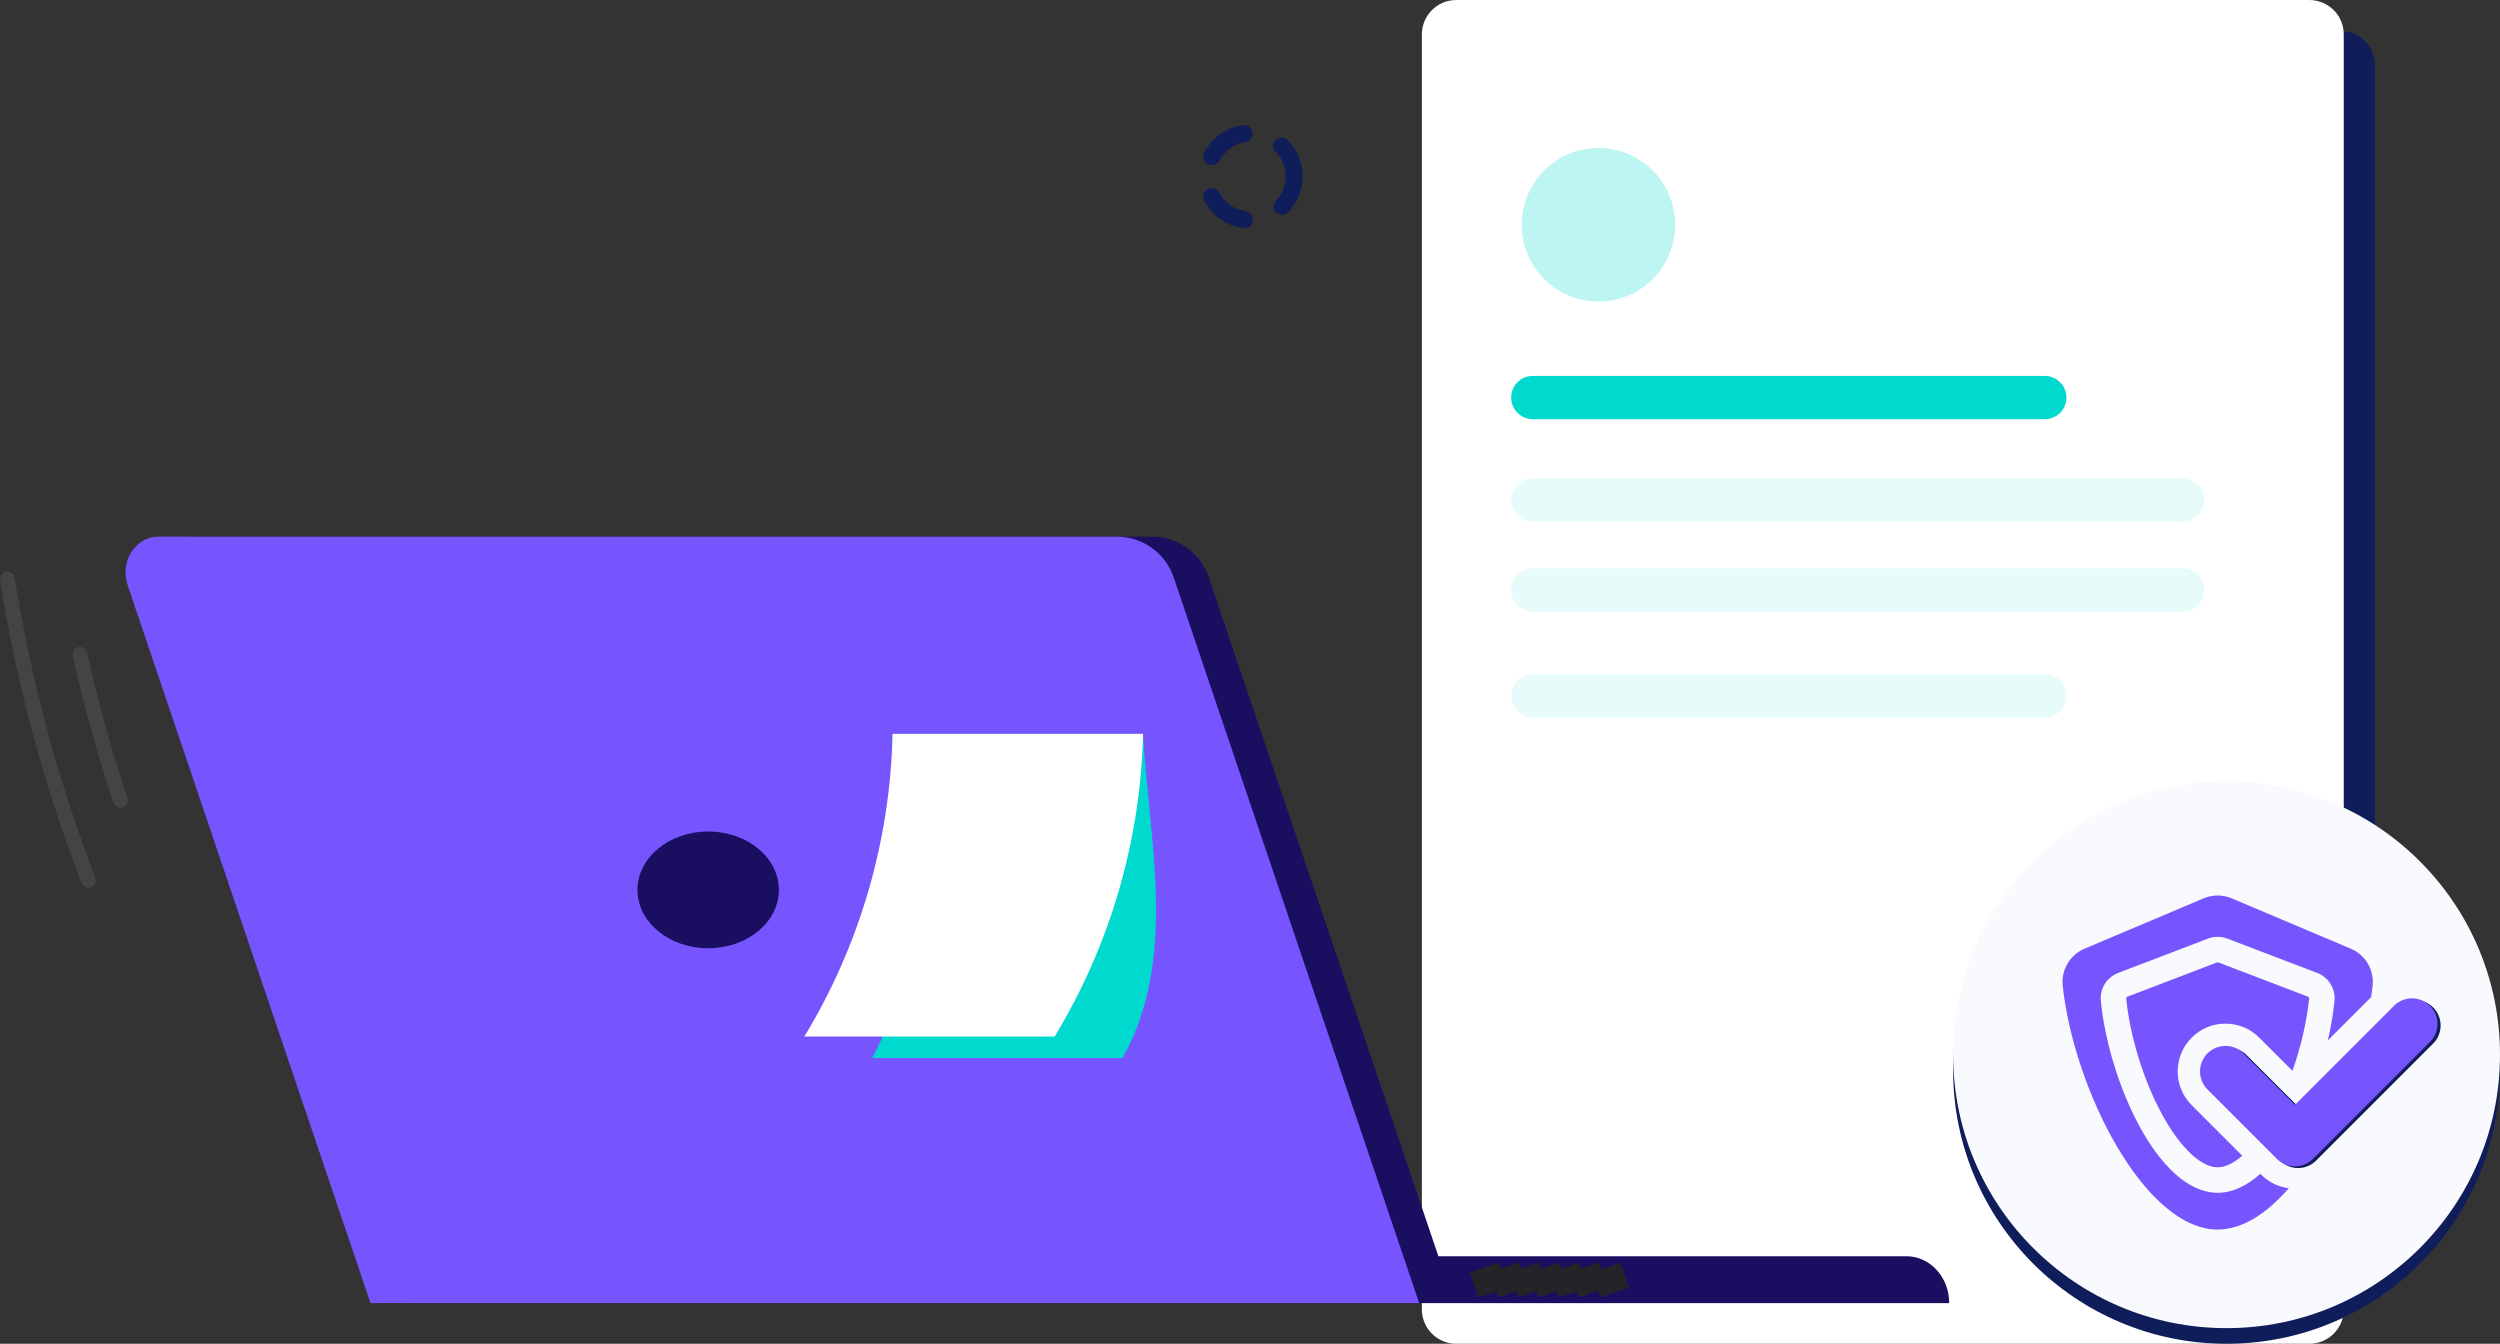
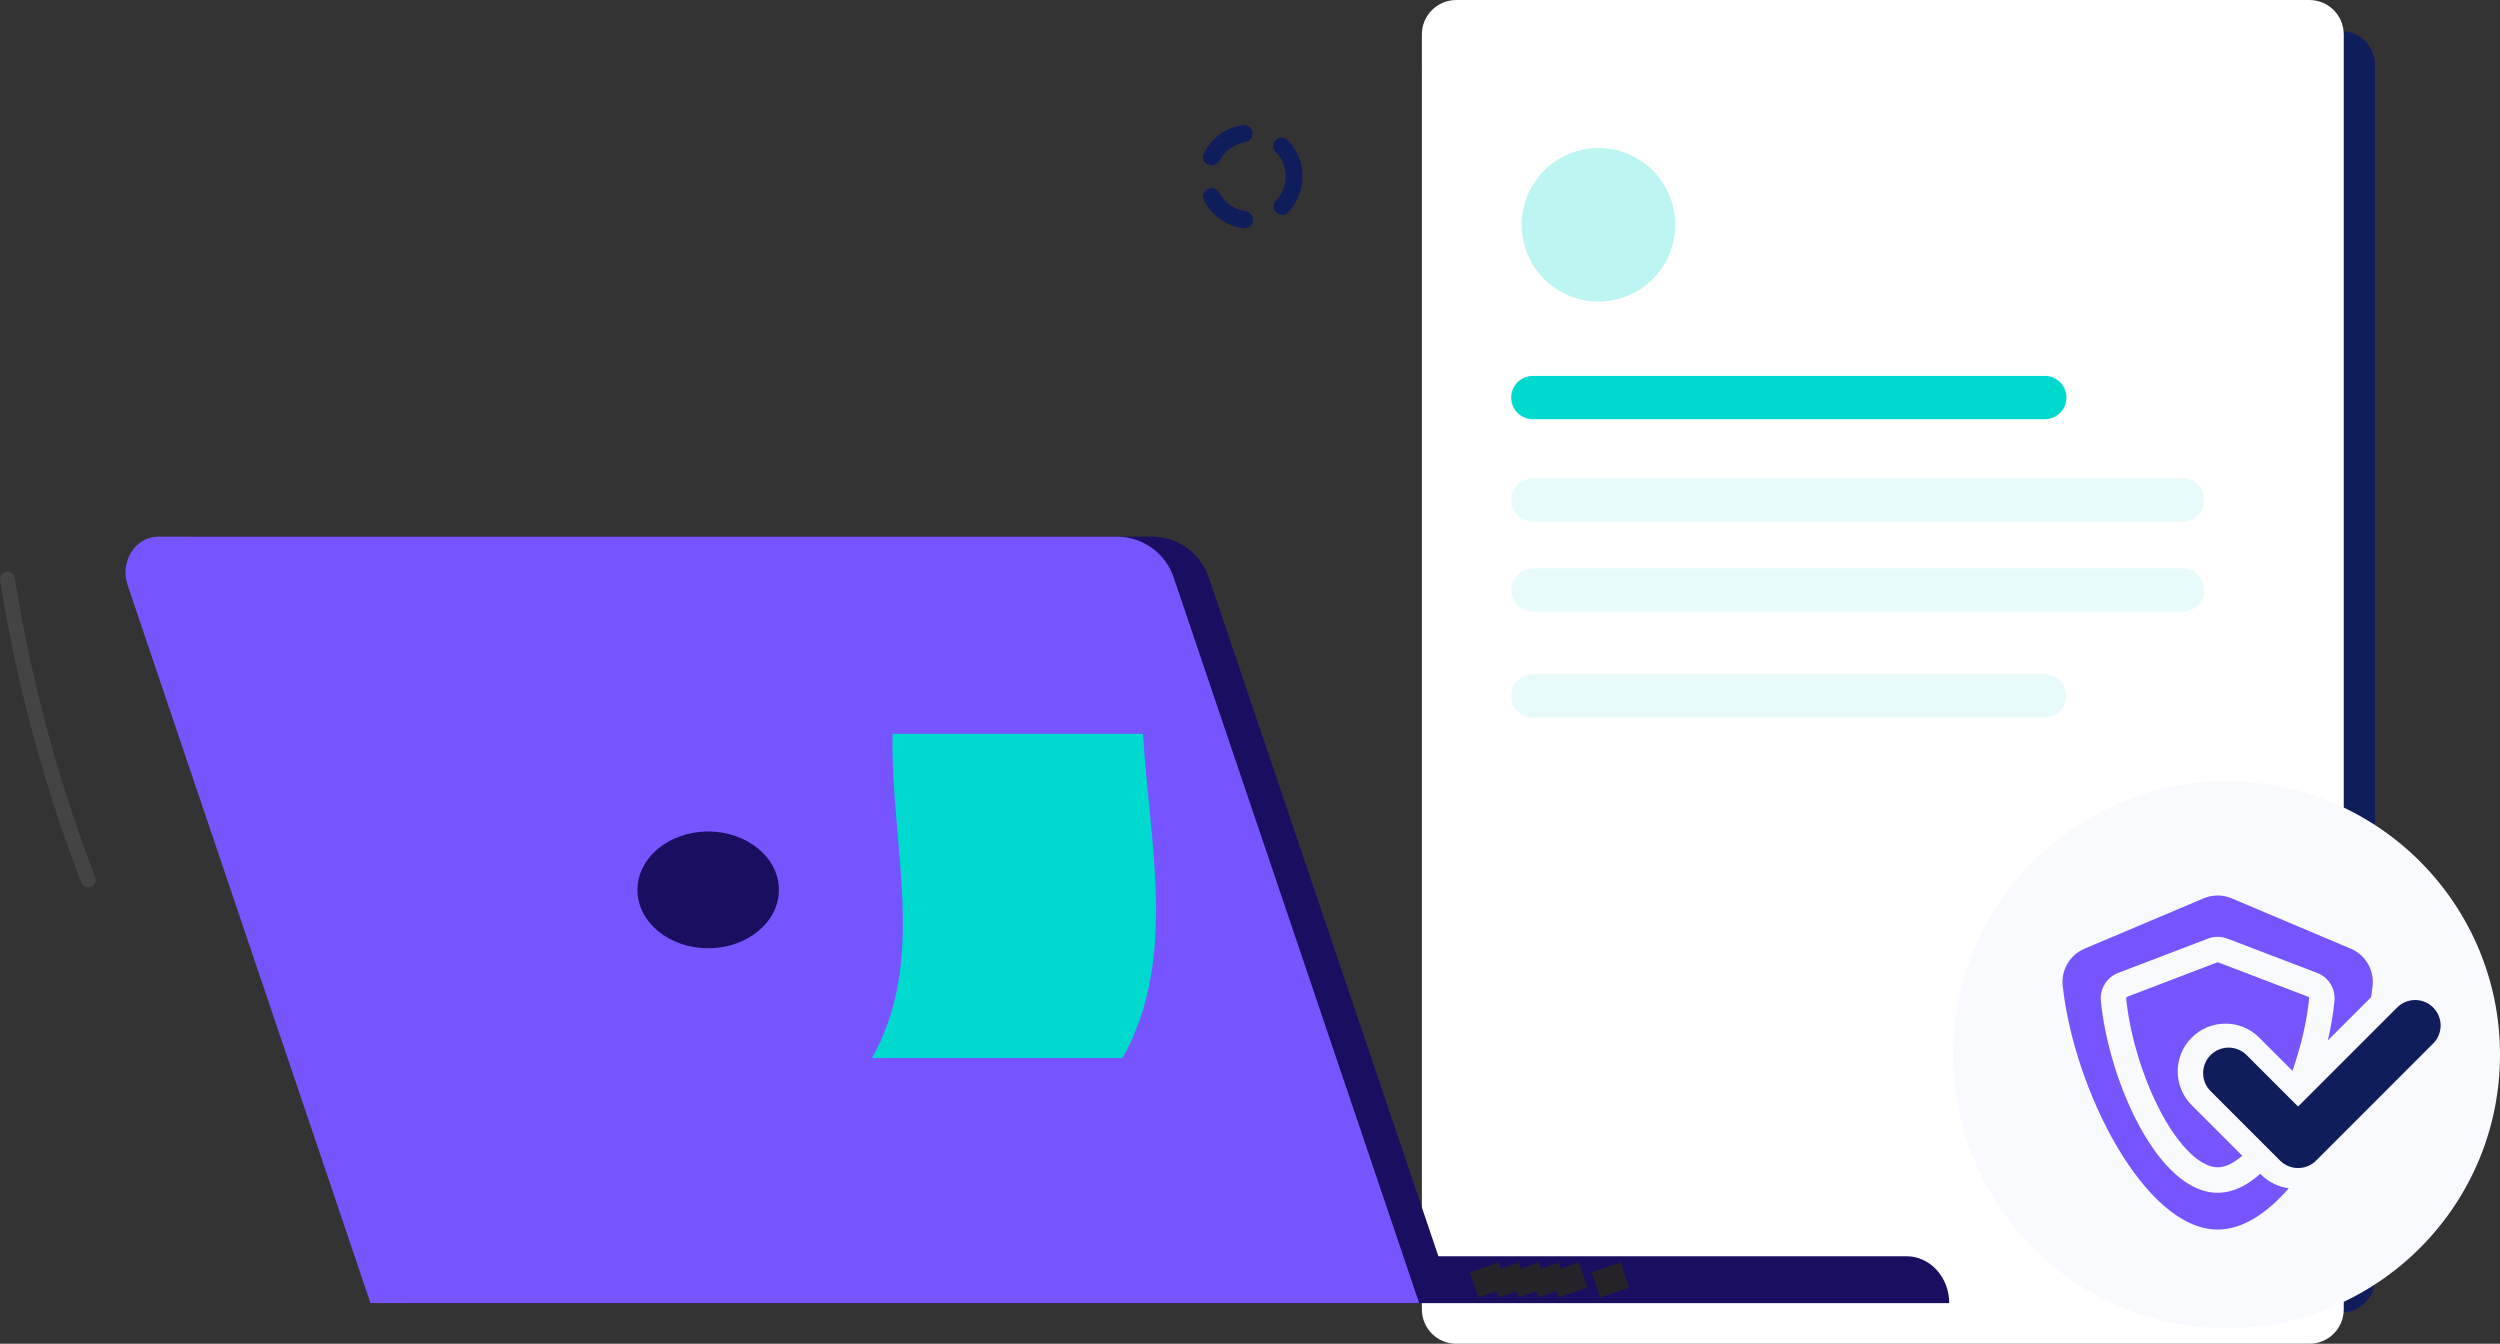
<svg xmlns="http://www.w3.org/2000/svg" width="160" height="86" viewBox="0 0 160 86" fill="none">
  <rect x="0" y="0" width="160" height="86" fill="#333333" stroke="none" />
  <g style="mix-blend-mode:multiply">
    <path d="M91 4.193V81.809C91 83.019 91.946 84.001 93.113 84.001H149.887C151.054 84.001 152 83.019 152 81.809V4.193C152 2.982 151.054 2.001 149.887 2.001H93.113C91.946 2.001 91 2.982 91 4.193Z" fill="#101D5B" />
  </g>
  <path d="M147.8 0.001H93.2C91.985 0.001 91 0.986 91 2.201V83.801C91 85.016 91.985 86.001 93.2 86.001H147.8C149.015 86.001 150 85.016 150 83.801V2.201C150 0.986 149.015 0.001 147.8 0.001Z" fill="white" />
  <path d="M79.745 14.601C79.698 14.601 79.629 14.624 79.56 14.601C78.497 14.462 77.549 13.791 77.064 12.842C76.925 12.588 77.017 12.241 77.295 12.102C77.549 11.963 77.896 12.056 78.034 12.333C78.381 12.981 79.005 13.421 79.722 13.513C80.022 13.559 80.23 13.837 80.184 14.115C80.161 14.392 79.976 14.554 79.745 14.601ZM82.171 13.745C82.01 13.768 81.825 13.721 81.686 13.606C81.478 13.398 81.455 13.051 81.663 12.842C82.171 12.31 82.379 11.57 82.241 10.853C82.148 10.413 81.963 10.043 81.64 9.719C81.432 9.511 81.432 9.164 81.663 8.956C81.871 8.748 82.218 8.748 82.425 8.979C82.865 9.442 83.165 10.02 83.304 10.645C83.512 11.709 83.188 12.796 82.449 13.583C82.379 13.675 82.287 13.745 82.171 13.745ZM77.641 10.575C77.526 10.598 77.41 10.575 77.295 10.529C77.017 10.39 76.925 10.066 77.064 9.789C77.526 8.863 78.381 8.216 79.398 8.031C79.444 8.031 79.49 8.007 79.537 8.007C79.837 7.961 80.114 8.169 80.161 8.47C80.207 8.771 79.999 9.048 79.698 9.095C79.675 9.095 79.629 9.095 79.606 9.118C78.913 9.257 78.358 9.696 78.034 10.321C77.942 10.437 77.803 10.529 77.641 10.575Z" fill="#101D5B" />
  <path d="M130.865 24.058H98.102C97.336 24.058 96.715 24.678 96.715 25.443C96.715 26.209 97.336 26.829 98.102 26.829H130.865C131.631 26.829 132.252 26.209 132.252 25.443C132.252 24.678 131.631 24.058 130.865 24.058Z" fill="#00DACE" />
  <path opacity="0.1" d="M130.865 43.149H98.102C97.336 43.149 96.715 43.77 96.715 44.535C96.715 45.3 97.336 45.921 98.102 45.921H130.865C131.631 45.921 132.252 45.3 132.252 44.535C132.252 43.77 131.631 43.149 130.865 43.149Z" fill="#00DACE" />
  <path opacity="0.1" d="M139.686 30.612H98.102C97.336 30.612 96.715 31.233 96.715 31.998C96.715 32.763 97.336 33.384 98.102 33.384H139.686C140.452 33.384 141.073 32.763 141.073 31.998C141.073 31.233 140.452 30.612 139.686 30.612Z" fill="#00DACE" />
  <path opacity="0.1" d="M139.686 36.374H98.102C97.336 36.374 96.715 36.994 96.715 37.76C96.715 38.525 97.336 39.145 98.102 39.145H139.686C140.452 39.145 141.073 38.525 141.073 37.76C141.073 36.994 140.452 36.374 139.686 36.374Z" fill="#00DACE" />
  <path opacity="0.26" d="M104.172 18.93C106.681 17.897 107.878 15.025 106.844 12.516C105.811 10.006 102.939 8.81 100.43 9.843C97.921 10.876 96.724 13.748 97.757 16.257C98.791 18.767 101.663 19.963 104.172 18.93Z" fill="#00DACE" />
  <path d="M140.955 69.77C143.703 69.77 145.931 67.542 145.931 64.794C145.931 62.045 143.703 59.817 140.955 59.817C138.207 59.817 135.979 62.045 135.979 64.794C135.979 67.542 138.207 69.77 140.955 69.77Z" fill="#F3F1FB" />
  <path d="M12.367 34.347H73.832C74.636 34.37 75.412 34.645 76.052 35.133C76.691 35.62 77.162 36.296 77.397 37.066L92.057 80.4H122.013C123.523 80.4 124.75 81.742 124.75 83.402H25.955L10.407 37.44C9.9 35.94 10.91 34.347 12.367 34.347Z" fill="#190E60" />
  <path d="M23.712 83.398H90.827L75.153 37.066C74.918 36.296 74.448 35.62 73.808 35.133C73.169 34.645 72.393 34.37 71.589 34.347H10.124C8.667 34.347 7.657 35.94 8.164 37.44L23.712 83.398Z" fill="#7655FF" />
  <path d="M45.322 60.688C47.822 60.688 49.848 59.016 49.848 56.953C49.848 54.889 47.822 53.217 45.322 53.217C42.823 53.217 40.797 54.889 40.797 56.953C40.797 59.016 42.823 60.688 45.322 60.688Z" fill="#190E60" />
-   <path d="M101.95 82.717L101.405 81.109" stroke="#262328" stroke-width="1.96" stroke-linejoin="round" />
  <path d="M102.793 81.109L103.335 82.717" stroke="#262328" stroke-width="1.96" stroke-linejoin="round" />
  <path d="M100.669 82.717L100.127 81.109" stroke="#262328" stroke-width="1.96" stroke-linejoin="round" />
  <path d="M99.385 82.717L98.844 81.109" stroke="#262328" stroke-width="1.96" stroke-linejoin="round" />
  <path d="M98.107 82.717L97.561 81.109" stroke="#262328" stroke-width="1.96" stroke-linejoin="round" />
  <path d="M96.824 82.717L96.282 81.109" stroke="#262328" stroke-width="1.96" stroke-linejoin="round" />
  <path d="M95.542 82.717L95 81.109" stroke="#262328" stroke-width="1.96" stroke-linejoin="round" />
  <path d="M57.124 46.966C56.998 54.203 59.368 61.402 55.813 67.707H71.84C75.398 61.416 73.539 53.819 73.154 46.966H57.124Z" fill="#00DACE" />
-   <path d="M57.124 46.966C56.974 53.806 55.028 60.486 51.48 66.337H67.497C71.047 60.487 72.998 53.807 73.155 46.966H57.124Z" fill="white" />
  <path d="M0.86 36.782C0.904 36.842 0.933 36.911 0.944 36.985C1.988 43.538 3.715 49.963 6.095 56.157C6.141 56.274 6.139 56.405 6.089 56.521C6.039 56.636 5.945 56.727 5.827 56.774C5.769 56.797 5.707 56.808 5.645 56.807C5.583 56.806 5.521 56.792 5.464 56.768C5.348 56.718 5.257 56.623 5.211 56.506C2.803 50.25 1.059 43.759 0.007 37.139C-0.011 37.033 0.007 36.924 0.059 36.83C0.111 36.736 0.193 36.662 0.293 36.621C0.392 36.58 0.503 36.575 0.606 36.605C0.709 36.636 0.799 36.701 0.86 36.789V36.782Z" fill="#444444" />
-   <path d="M5.501 41.6C5.539 41.653 5.567 41.712 5.581 41.775C6.275 44.915 7.135 48.016 8.157 51.064C8.197 51.184 8.188 51.314 8.132 51.427C8.076 51.541 7.978 51.627 7.858 51.667C7.739 51.707 7.608 51.699 7.495 51.642C7.382 51.586 7.296 51.488 7.255 51.368C6.224 48.286 5.355 45.151 4.652 41.978C4.629 41.872 4.644 41.761 4.694 41.664C4.743 41.567 4.825 41.49 4.924 41.446C5.023 41.402 5.135 41.393 5.24 41.421C5.345 41.45 5.437 41.513 5.501 41.6Z" fill="#444444" />
-   <circle cx="142.5" cy="68.501" r="17.5" fill="#101D5B" />
  <circle cx="142.5" cy="67.501" r="17.5" fill="#F9FAFE" />
  <path d="M144.592 66.408L146.716 68.531C147.257 66.997 147.639 65.372 147.784 63.902C147.789 63.852 147.761 63.807 147.716 63.79L141.969 61.594C141.957 61.589 141.944 61.587 141.93 61.587C141.917 61.587 141.904 61.589 141.892 61.594L136.145 63.79C136.1 63.807 136.072 63.853 136.077 63.902C136.315 66.324 137.196 69.171 138.376 71.331C139.531 73.445 140.86 74.707 141.93 74.707C142.415 74.707 142.953 74.447 143.504 73.967L140.268 70.732C139.074 69.538 139.074 67.602 140.268 66.408C141.462 65.214 143.398 65.214 144.592 66.408Z" fill="#7655FF" />
  <path d="M144.658 75.122C143.813 75.883 142.893 76.338 141.93 76.338C138.104 76.338 134.956 69.165 134.454 64.062C134.377 63.283 134.831 62.547 135.563 62.267L141.31 60.071C141.509 59.995 141.72 59.957 141.93 59.957C142.141 59.957 142.351 59.995 142.551 60.071L148.298 62.267C149.031 62.547 149.483 63.281 149.407 64.062C149.328 64.865 149.183 65.719 148.981 66.588L151.755 63.814C151.79 63.57 151.822 63.329 151.847 63.091C151.956 62.078 151.391 61.114 150.452 60.717L142.829 57.494C142.255 57.251 141.606 57.251 141.032 57.494L133.408 60.717C132.471 61.113 131.904 62.079 132.013 63.09C132.733 69.763 137.272 78.692 141.93 78.692C143.51 78.692 145.075 77.665 146.483 76.048C145.836 75.965 145.211 75.675 144.715 75.178L144.658 75.122Z" fill="#7655FF" />
  <path d="M155.723 64.479C155.086 63.842 154.053 63.842 153.417 64.479L147.077 70.819L143.784 67.525C143.147 66.888 142.114 66.889 141.478 67.525C140.841 68.162 140.841 69.195 141.478 69.832L145.924 74.278C146.242 74.596 146.66 74.755 147.077 74.755C147.494 74.755 147.912 74.596 148.23 74.278L155.723 66.785C156.36 66.148 156.36 65.115 155.723 64.479Z" fill="#101D5B" />
-   <path d="M155.523 64.371C154.886 63.734 153.853 63.734 153.217 64.371L146.877 70.711L143.583 67.418C142.947 66.781 141.914 66.781 141.277 67.418C140.641 68.055 140.641 69.087 141.277 69.724L145.724 74.17C146.042 74.489 146.459 74.648 146.877 74.648C147.294 74.648 147.711 74.489 148.03 74.17L155.523 66.677C156.159 66.041 156.159 65.008 155.523 64.371Z" fill="#7655FF" />
</svg>